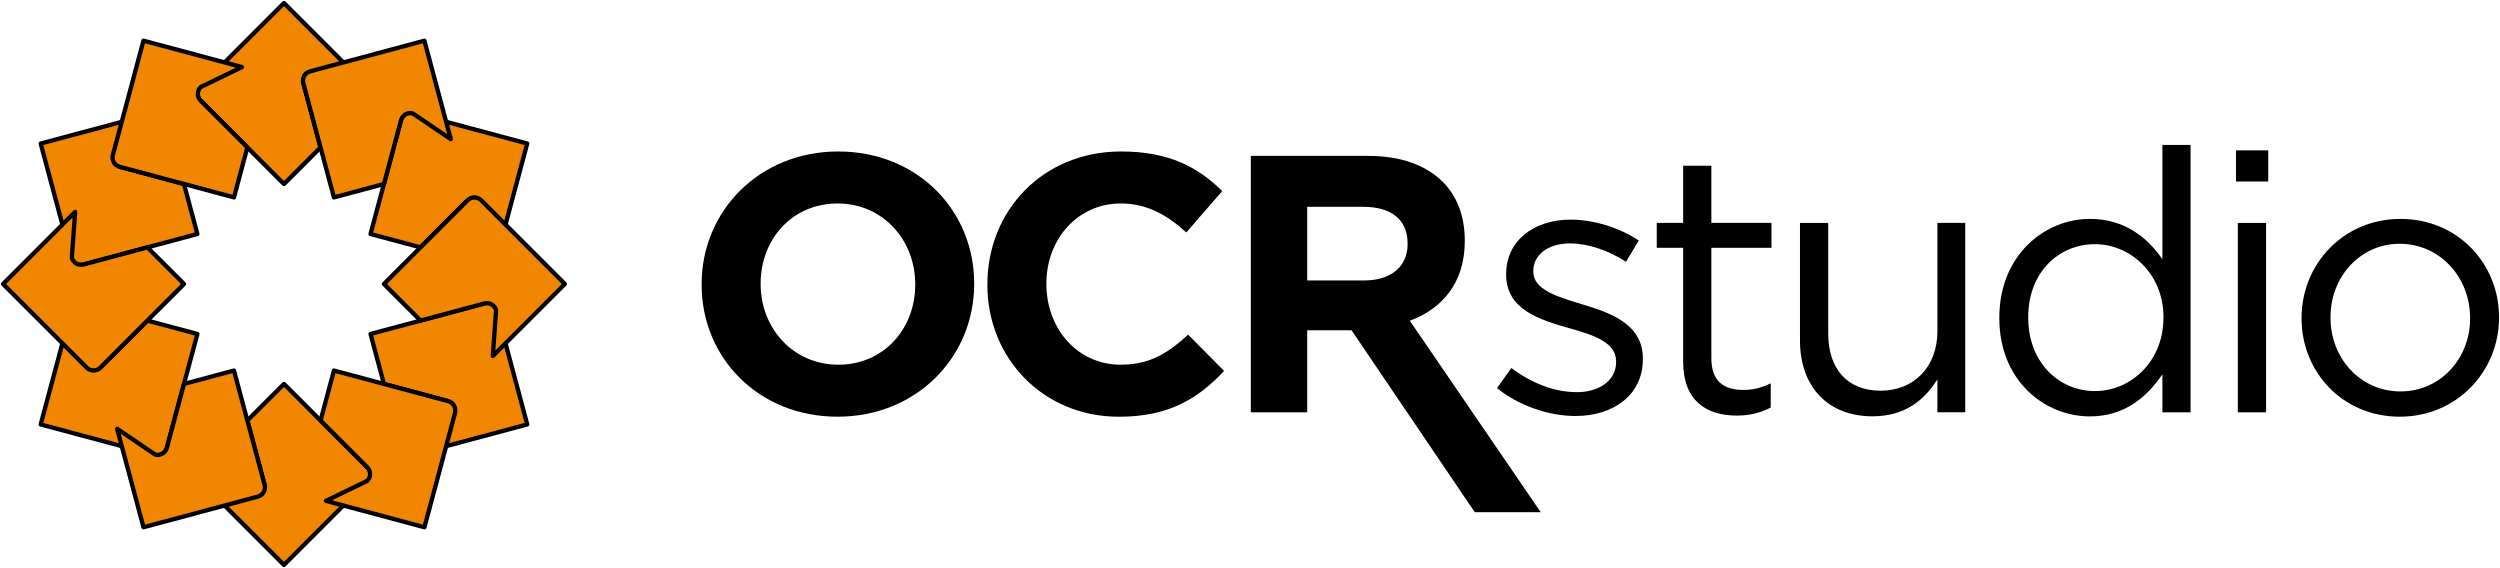
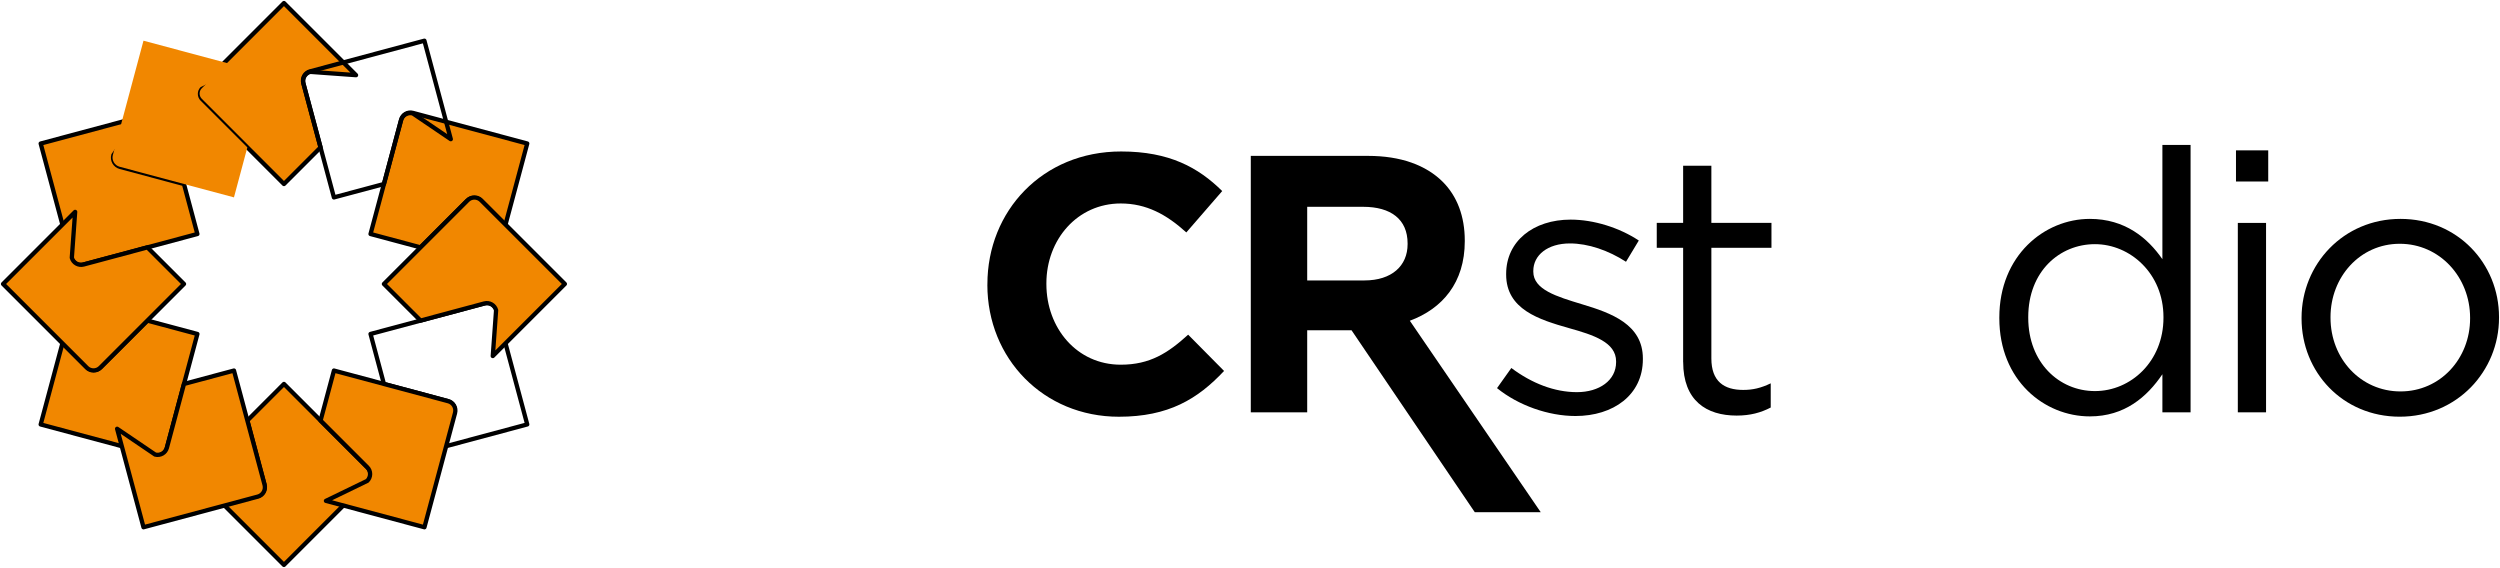
<svg xmlns="http://www.w3.org/2000/svg" width="1632" height="371" viewBox="0 0 1632 371" fill="none">
-   <path d="M597.462 185.926V185.45C597.462 156.736 576.408 132.828 546.767 132.828C517.126 132.828 496.548 156.26 496.548 184.974V185.45C496.548 214.14 517.602 238.072 547.243 238.072C576.884 238.072 597.462 214.64 597.462 185.926ZM458.02 185.926V185.45C458.02 137.86 495.572 98.881 547.218 98.881C598.864 98.881 635.94 137.384 635.94 184.974V185.45C635.94 233.041 598.388 272.019 546.742 272.019C495.096 272.019 458.02 233.516 458.02 185.926Z" fill="black" />
  <path d="M644.577 185.926V185.45C644.577 137.86 680.451 98.881 731.872 98.881C763.441 98.881 782.317 109.395 797.863 124.716L774.431 151.729C761.513 140.012 748.345 132.828 731.622 132.828C703.408 132.828 683.08 156.26 683.08 184.974V185.45C683.08 214.14 702.932 238.072 731.622 238.072C750.748 238.072 762.489 230.412 775.633 218.471L799.065 242.153C781.841 260.553 762.715 272.044 730.42 272.044C681.152 272.044 644.552 234.017 644.552 185.951" fill="black" />
  <path d="M890.666 183.072C908.591 183.072 918.88 173.509 918.88 159.389V158.913C918.88 143.117 907.89 135.006 889.94 135.006H853.339V183.072H890.641H890.666ZM816.539 101.76H893.069C914.348 101.76 930.846 107.743 941.861 118.733C951.199 128.071 956.206 141.214 956.206 157.011V157.487C956.206 184.499 941.611 201.497 920.332 209.383L1005.8 334.38H962.74L882.279 215.592H853.339V269.165H816.514V101.76H816.539Z" fill="black" />
  <path d="M977.26 253.369L986.598 240.226C999.991 250.264 1014.81 255.997 1029.41 255.997C1044 255.997 1054.99 248.337 1054.99 236.395V235.92C1054.99 223.478 1040.4 218.696 1024.12 214.165C1004.75 208.657 983.218 201.973 983.218 179.242V178.766C983.218 157.487 1000.92 143.367 1025.33 143.367C1040.4 143.367 1057.14 148.624 1069.81 157.011L1061.45 170.88C1049.98 163.47 1036.82 158.914 1024.85 158.914C1010.26 158.914 1000.94 166.574 1000.94 176.863V177.339C1000.94 189.055 1016.24 193.611 1032.76 198.618C1051.89 204.351 1072.47 211.786 1072.47 234.017V234.493C1072.47 257.925 1053.09 271.569 1028.46 271.569C1010.76 271.569 991.154 264.634 977.285 253.394" fill="black" />
  <path d="M1098.75 236.394V161.767H1081.53V145.494H1098.75V108.193H1117.18V145.494H1156.41V161.767H1117.18V233.991C1117.18 249.062 1125.54 254.544 1137.98 254.544C1144.19 254.544 1149.47 253.343 1155.93 250.238V266.035C1149.47 269.39 1142.54 271.292 1133.7 271.292C1113.85 271.292 1098.78 261.479 1098.78 236.369" fill="black" />
-   <path d="M1175.03 222.276V145.521H1193.46V217.745C1193.46 240.702 1205.9 255.046 1227.65 255.046C1249.41 255.046 1264.73 239.5 1264.73 216.293V145.496H1282.91V269.141H1264.73V247.611C1256.37 261.005 1243.68 271.77 1222.4 271.77C1192.51 271.77 1175.03 251.692 1175.03 222.251" fill="black" />
  <path d="M1412.31 207.456V206.98C1412.31 178.516 1390.55 159.389 1367.57 159.389C1344.59 159.389 1324.04 177.089 1324.04 206.98V207.456C1324.04 236.621 1344.12 255.296 1367.57 255.296C1391.03 255.296 1412.31 235.92 1412.31 207.456ZM1305.16 207.706V207.23C1305.16 166.825 1334.58 142.892 1364.24 142.892C1387.2 142.892 1402.02 155.334 1411.61 169.203V94.6H1430.01V269.191H1411.61V244.306C1401.57 259.127 1386.97 271.819 1364.24 271.819C1334.58 271.819 1305.16 248.387 1305.16 207.731" fill="black" />
  <path d="M1460.85 145.52H1479.28V269.165H1460.85V145.52ZM1459.65 98.155H1480.7V118.483H1459.65V98.155Z" fill="black" />
  <path d="M1612.48 207.931V207.456C1612.48 180.919 1592.63 159.139 1566.57 159.139C1540.51 159.139 1521.36 180.894 1521.36 206.98V207.456C1521.36 234.017 1540.96 255.522 1567.05 255.522C1593.13 255.522 1612.48 233.992 1612.48 207.931ZM1502.46 207.931V207.456C1502.46 172.532 1529.72 142.892 1567.02 142.892C1604.32 142.892 1631.36 172.057 1631.36 206.98V207.456C1631.36 242.379 1603.85 272.019 1566.55 272.019C1529.25 272.019 1502.46 242.854 1502.46 207.931Z" fill="black" />
  <path d="M130.74 56.63C128.29 59.08 128.29 63.04 130.74 65.49L185.37 120.12L209.26 96.23L198.09 54.57C197.2 51.23 199.18 47.79 202.52 46.9L232.42 49.06L185.37 2L130.74 56.63Z" fill="#F18700" />
  <path d="M130.74 56.63C128.29 59.08 128.29 63.04 130.74 65.49L185.37 120.12L209.26 96.23L198.09 54.57C197.2 51.23 199.18 47.79 202.52 46.9L232.42 49.06L185.37 2L130.74 56.63Z" stroke="black" stroke-width="2.81" stroke-linejoin="round" />
  <path d="M46.55 168.31C47.45 171.65 50.88 173.64 54.22 172.74L128.84 152.75L120.1 120.12L78.44 108.96C75.1 108.06 73.11 104.63 74.01 101.29L90.83 76.48L26.56 93.7L46.55 168.32V168.31Z" fill="#F18700" />
  <path d="M46.55 168.31C47.45 171.65 50.88 173.64 54.22 172.74L128.84 152.75L120.1 120.12L78.44 108.96C75.1 108.06 73.11 104.63 74.01 101.29L90.83 76.48L26.56 93.7L46.56 168.32L46.55 168.31Z" stroke="black" stroke-width="2.81" stroke-linejoin="round" />
  <path d="M101.18 297.069C104.52 297.959 107.95 295.979 108.85 292.639L128.85 218.019L96.22 209.279L65.72 239.779C63.27 242.219 59.31 242.229 56.86 239.779L43.78 212.809L26.56 277.079L101.18 297.079V297.069Z" fill="#F18700" />
  <path d="M101.18 297.069C104.52 297.959 107.95 295.979 108.85 292.639L128.85 218.019L96.22 209.279L65.72 239.779C63.27 242.219 59.31 242.229 56.86 239.779L43.78 212.809L26.56 277.079L101.18 297.079V297.069Z" stroke="black" stroke-width="2.81" stroke-linejoin="round" />
  <path d="M239.99 314.13C242.44 311.69 242.44 307.72 239.99 305.28L185.37 250.65L161.48 274.54L172.64 316.2C173.54 319.54 171.55 322.98 168.21 323.88L138.31 321.72L185.36 368.77L239.98 314.14L239.99 314.13Z" fill="#F18700" />
  <path d="M239.99 314.13C242.44 311.69 242.44 307.72 239.99 305.28L185.37 250.65L161.48 274.54L172.64 316.2C173.54 319.54 171.55 322.98 168.21 323.88L138.31 321.72L185.36 368.77L239.98 314.14L239.99 314.13Z" stroke="black" stroke-width="2.81" stroke-linejoin="round" />
-   <path d="M324.18 202.45C323.28 199.11 319.85 197.13 316.51 198.02L241.89 218.01L250.63 250.64L292.29 261.8C295.63 262.7 297.62 266.13 296.72 269.48L279.9 294.29L344.17 277.06L324.18 202.44V202.45Z" fill="#F18700" />
  <path d="M324.18 202.45C323.28 199.11 319.85 197.13 316.51 198.02L241.89 218.01L250.63 250.64L292.29 261.8C295.63 262.7 297.62 266.13 296.72 269.48L279.9 294.29L344.17 277.06L324.18 202.44V202.45Z" stroke="black" stroke-width="2.81" stroke-linejoin="round" />
  <path d="M269.55 73.7C266.21 72.8 262.78 74.79 261.88 78.13L241.89 152.75L274.52 161.49L305.01 130.99C307.46 128.55 311.42 128.55 313.87 130.99L326.95 157.96L344.17 93.69L269.55 73.7Z" fill="#F18700" />
  <path d="M269.55 73.7C266.21 72.8 262.78 74.79 261.88 78.13L241.89 152.75L274.52 161.49L305.01 130.99C307.46 128.55 311.42 128.55 313.87 130.99L326.95 157.96L344.17 93.69L269.55 73.7Z" stroke="black" stroke-width="2.81" stroke-linejoin="round" />
  <path d="M314.12 130.75C311.67 128.31 307.71 128.31 305.26 130.75L250.63 185.38L274.52 209.27L316.18 198.1C319.52 197.21 322.96 199.19 323.85 202.53L321.69 232.42L368.74 185.37L314.11 130.74L314.12 130.75Z" fill="#F18700" />
  <path d="M314.12 130.75C311.67 128.31 307.71 128.31 305.26 130.75L250.63 185.38L274.52 209.27L316.18 198.1C319.52 197.21 322.96 199.19 323.85 202.53L321.69 232.42L368.74 185.37L314.11 130.74L314.12 130.75Z" stroke="black" stroke-width="2.81" stroke-linejoin="round" />
  <path d="M297.05 269.57C297.95 266.23 295.96 262.79 292.62 261.9L218 241.9L209.26 274.53L239.76 305.03C242.21 307.47 242.21 311.44 239.76 313.89L212.79 326.96L277.06 344.19L297.05 269.57Z" fill="#F18700" />
  <path d="M297.05 269.57C297.95 266.23 295.96 262.79 292.62 261.9L218 241.9L209.26 274.53L239.76 305.03C242.21 307.47 242.21 311.44 239.76 313.89L212.79 326.96L277.07 344.18L297.06 269.56L297.05 269.57Z" stroke="black" stroke-width="2.81" stroke-linejoin="round" />
  <path d="M168.3 324.2C171.64 323.3 173.63 319.87 172.73 316.52L152.73 241.9L120.1 250.64L108.94 292.3C108.04 295.64 104.61 297.62 101.27 296.73L76.46 279.91L93.68 344.18L168.3 324.19V324.2Z" fill="#F18700" />
  <path d="M168.3 324.2C171.64 323.3 173.62 319.87 172.73 316.52L152.73 241.9L120.1 250.64L108.94 292.3C108.04 295.64 104.61 297.63 101.27 296.73L76.46 279.91L93.68 344.18L168.3 324.19V324.2Z" stroke="black" stroke-width="2.81" stroke-linejoin="round" />
  <path d="M56.62 240C59.07 242.45 63.03 242.45 65.48 240L120.11 185.38L96.22 161.49L54.56 172.65C51.22 173.54 47.78 171.56 46.89 168.22L49.05 138.32L2 185.37L56.63 239.99L56.62 240Z" fill="#F18700" />
  <path d="M56.62 240C59.07 242.45 63.03 242.45 65.48 240L120.11 185.38L96.22 161.49L54.56 172.66C51.22 173.55 47.78 171.57 46.89 168.23L49.05 138.33L2 185.38L56.63 240H56.62Z" stroke="black" stroke-width="2.81" stroke-linejoin="round" />
  <path d="M73.68 101.19C72.78 104.53 74.77 107.97 78.11 108.86L152.73 128.85L161.47 96.22L130.97 65.72C128.53 63.27 128.52 59.31 130.97 56.86L157.95 43.78L93.67 26.56L73.68 101.18V101.19Z" fill="#F18700" />
-   <path d="M73.68 101.19C72.78 104.53 74.77 107.97 78.11 108.86L152.73 128.85L161.47 96.22L130.97 65.72C128.53 63.27 128.52 59.31 130.97 56.86L157.94 43.78L93.66 26.56L73.67 101.18L73.68 101.19Z" stroke="black" stroke-width="2.81" stroke-linejoin="round" />
-   <path d="M202.43 46.57C199.09 47.46 197.1 50.9 198 54.24L217.99 128.86L250.63 120.12L261.79 78.46C262.69 75.12 266.12 73.13 269.46 74.03L294.27 90.85L277.05 26.58L202.43 46.58V46.57Z" fill="#F18700" />
  <path d="M202.43 46.57C199.09 47.46 197.1 50.9 198 54.24L217.99 128.86L250.63 120.12L261.79 78.46C262.69 75.12 266.12 73.13 269.46 74.03L294.27 90.85L277.05 26.58L202.43 46.58V46.57Z" stroke="black" stroke-width="2.81" stroke-linejoin="round" />
</svg>